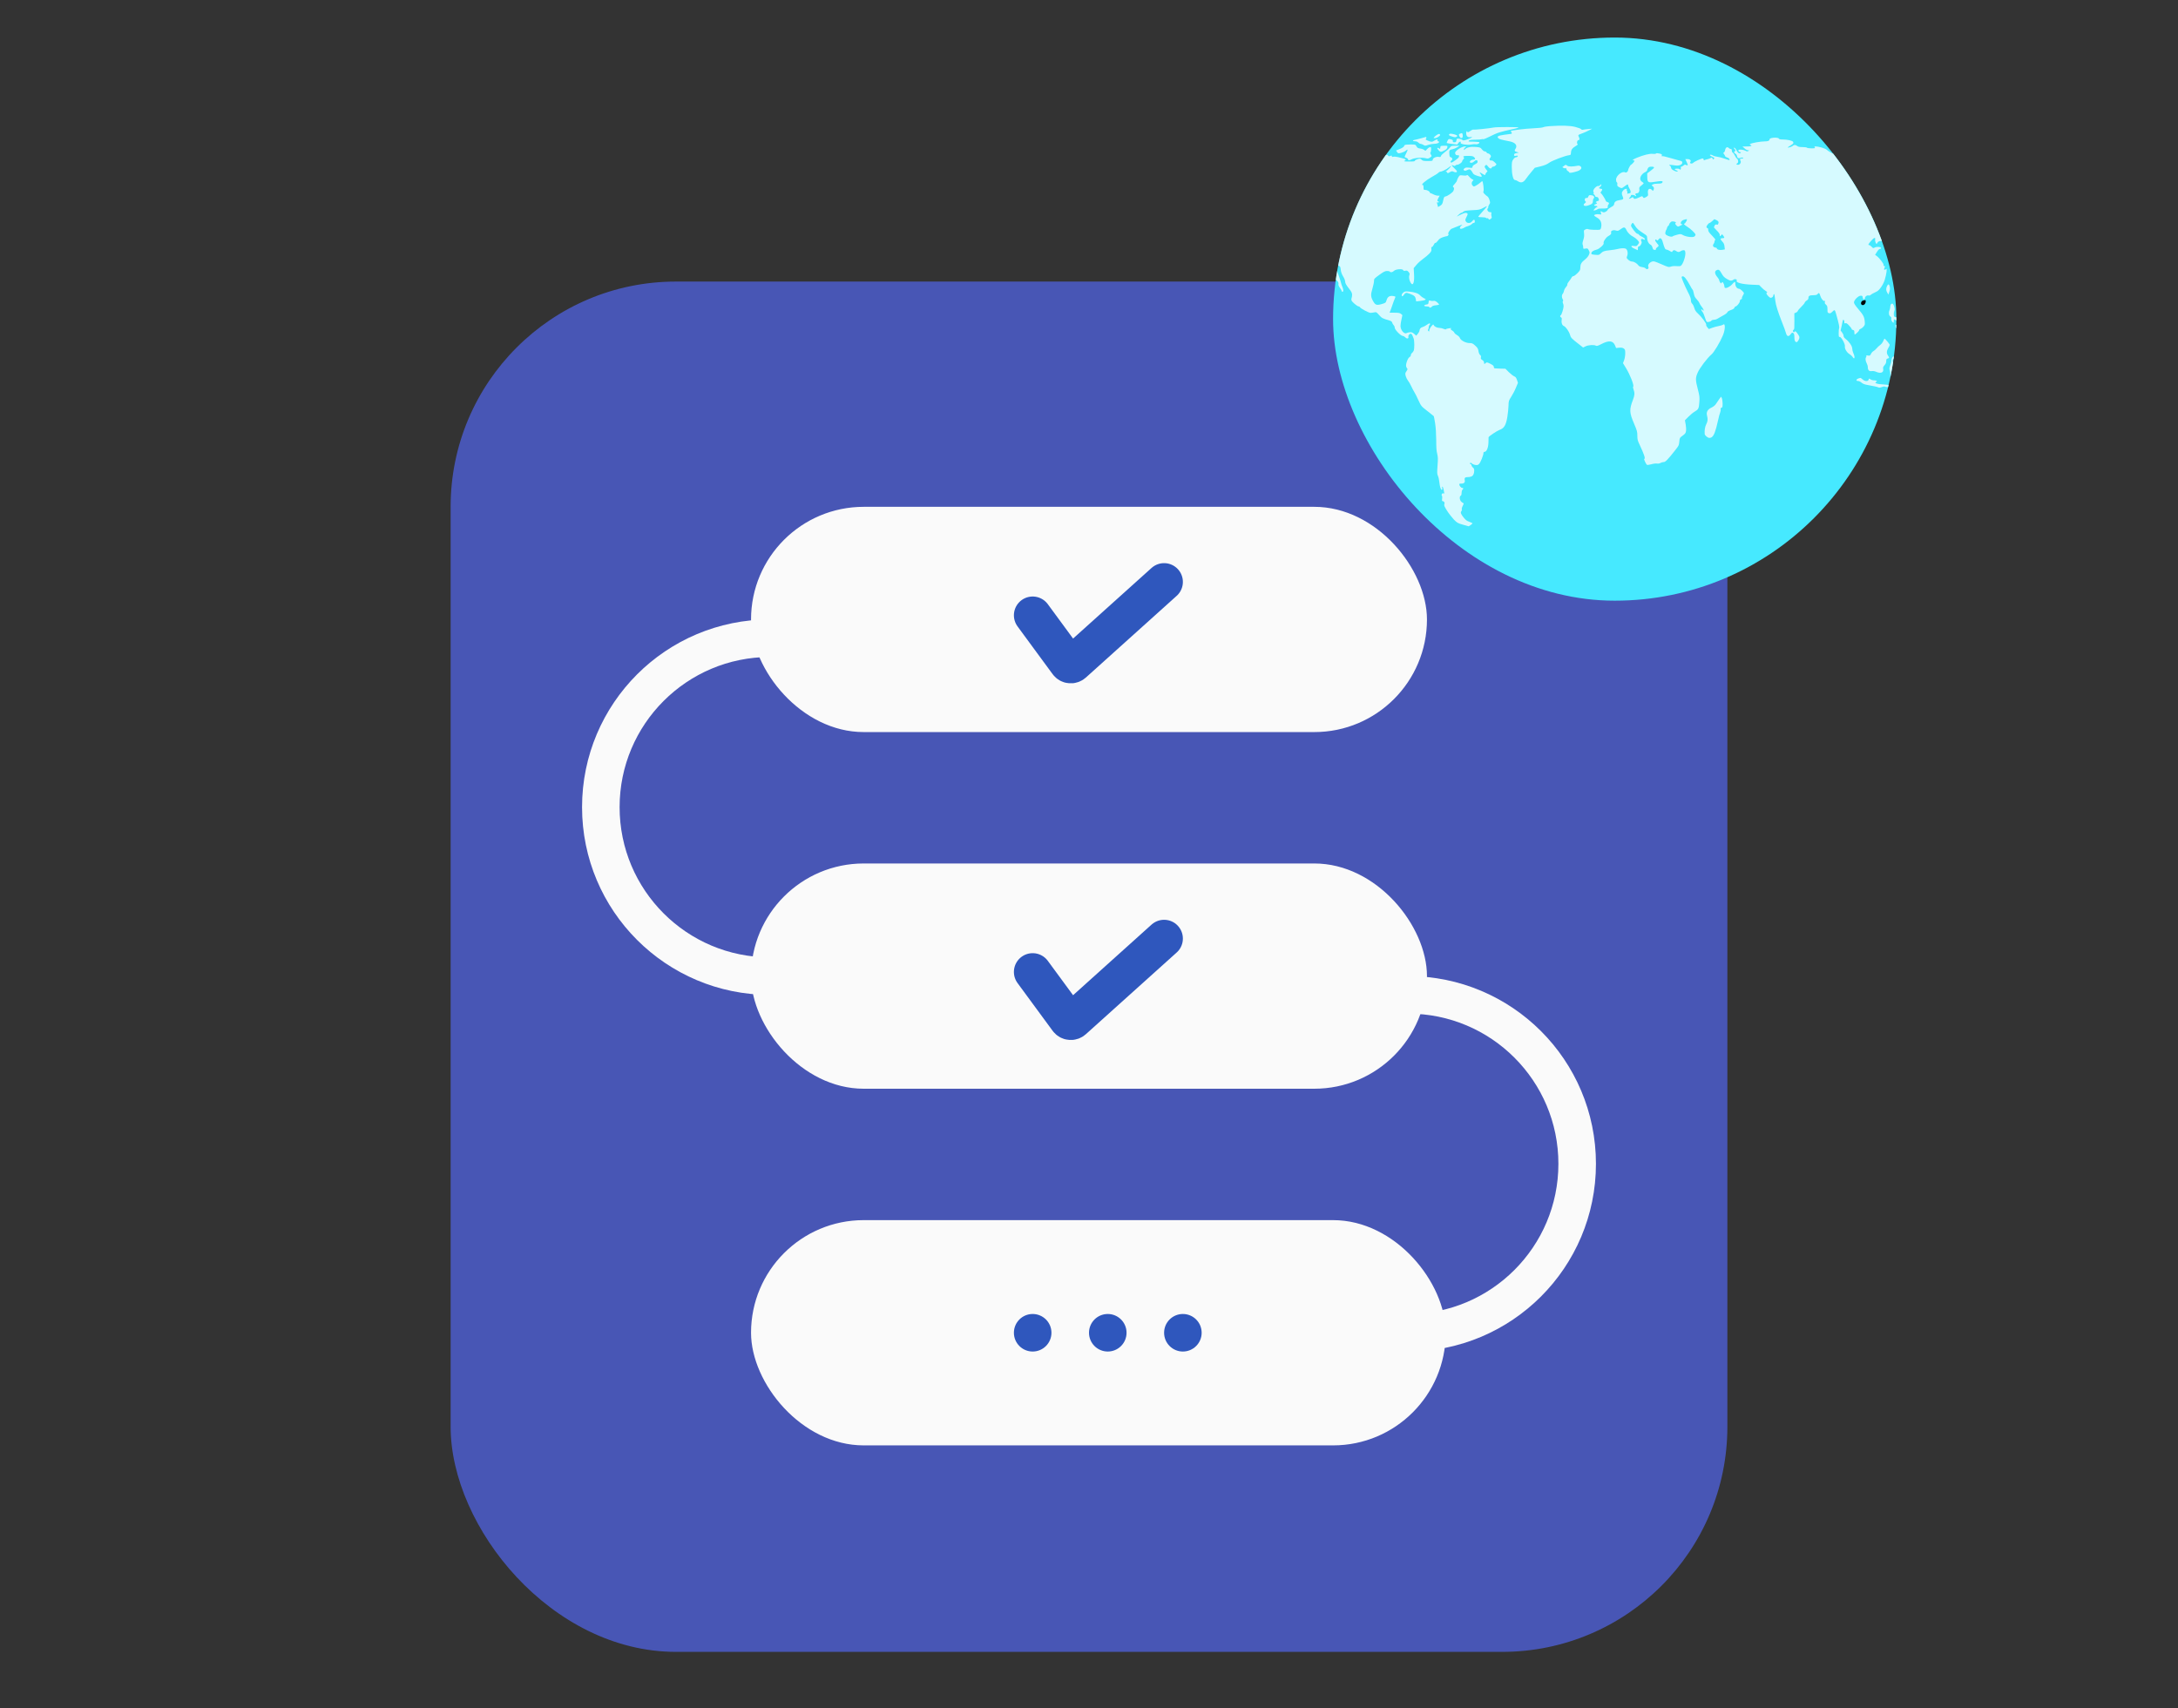
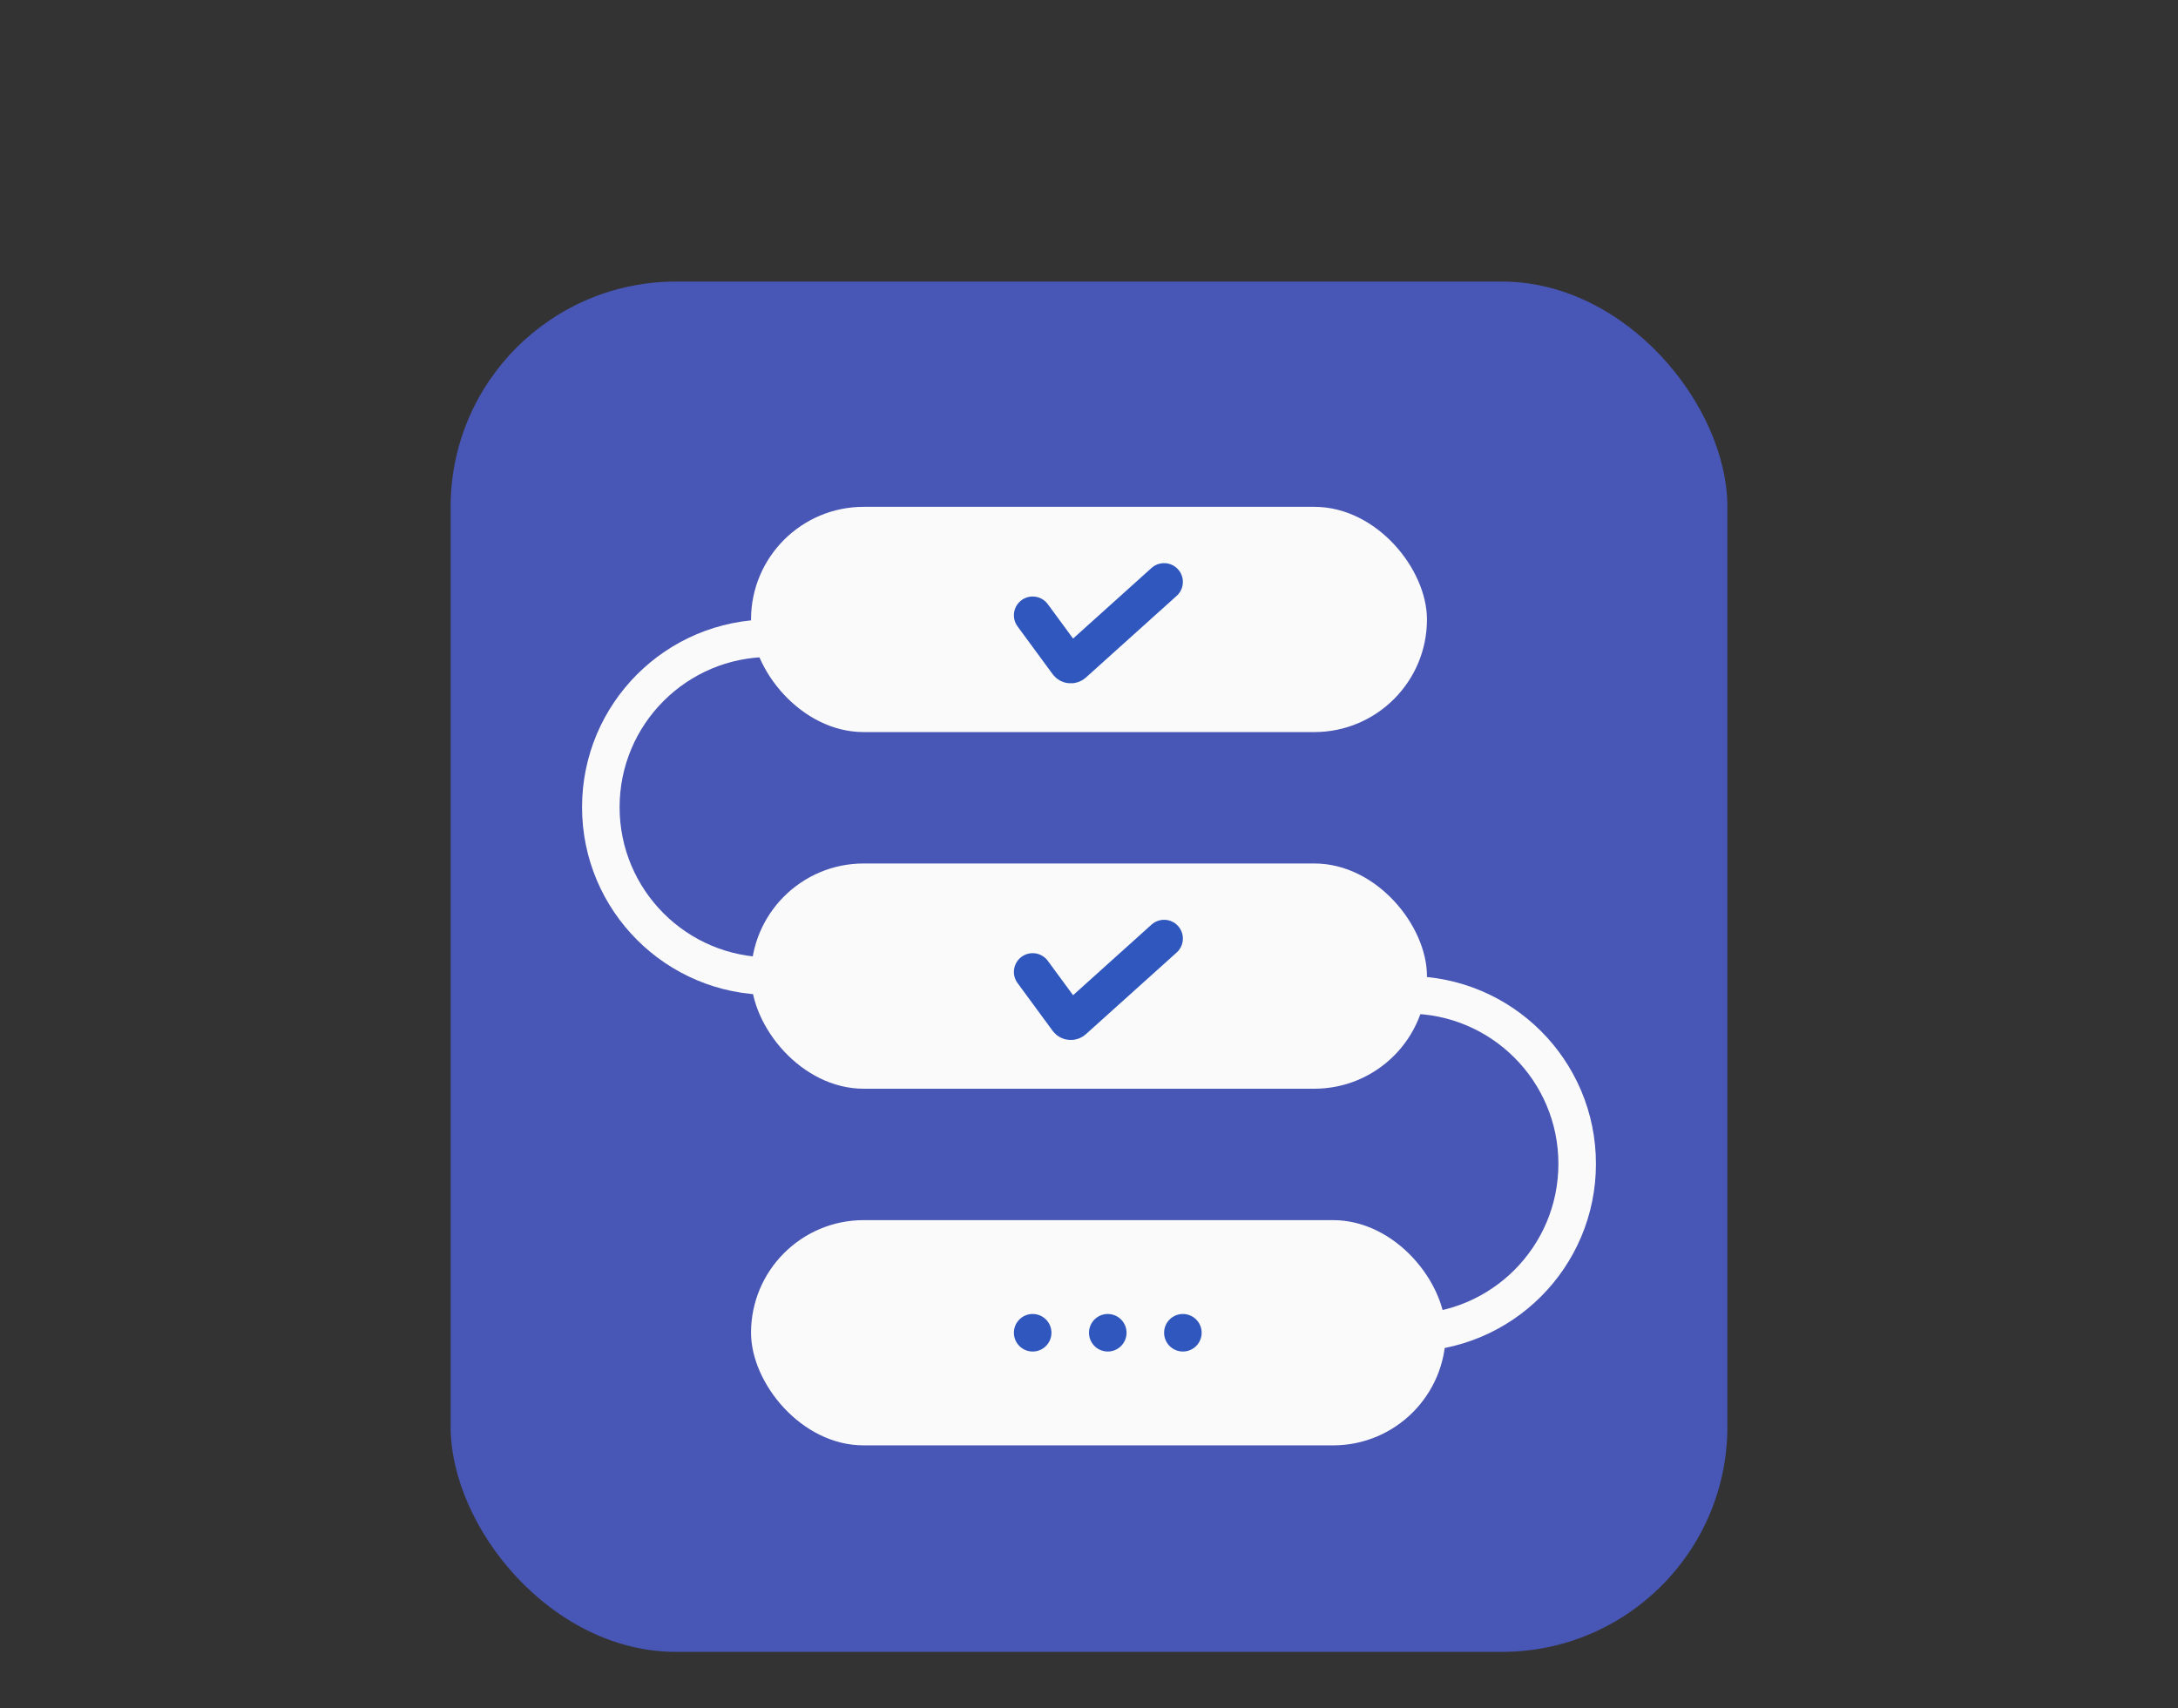
<svg xmlns="http://www.w3.org/2000/svg" width="116" height="91" viewBox="0 0 116 91" fill="none">
  <rect x="0" y="0" width="116" height="91" fill="#333333" stroke="none" />
  <rect x="24" y="15" width="68" height="73" rx="12" fill="#4856B5" />
  <path d="M50 34H41C36.029 34 32 38.029 32 43V43C32 47.971 36.029 52 41 52H50" stroke="#FAFAFA" stroke-width="2" />
  <rect x="40" y="27" width="36" height="12" rx="6" fill="#FAFAFA" />
  <path d="M66 53H75C79.971 53 84 57.029 84 62V62C84 66.971 79.971 71 75 71H66" stroke="#FAFAFA" stroke-width="2" />
  <rect x="40" y="46" width="36" height="12" rx="6" fill="#FAFAFA" />
  <rect x="40" y="65" width="37" height="12" rx="6" fill="#FAFAFA" />
  <path d="M55 32.778L56.869 35.322C56.939 35.417 57.076 35.431 57.164 35.352L62 31" stroke="#2F57BD" stroke-width="2" stroke-linecap="round" />
  <path d="M55 51.778L56.869 54.322C56.939 54.417 57.076 54.431 57.164 54.352L62 50" stroke="#2F57BD" stroke-width="2" stroke-linecap="round" />
  <circle cx="55" cy="71" r="1" fill="#2F57BD" />
  <circle cx="59" cy="71" r="1" fill="#2F57BD" />
  <circle cx="63" cy="71" r="1" fill="#2F57BD" />
  <g clip-path="url(#clip0)">
    <rect x="71" y="2" width="30" height="30" rx="15" fill="#46E9FF" />
    <path d="M99.234 16.008C99.197 16.015 99.151 16.052 99.135 16.085C99.058 16.247 99.246 16.325 99.338 16.17C99.384 16.089 99.381 15.977 99.329 15.988C99.317 15.991 99.273 16.001 99.234 16.008Z" fill="black" />
-     <path fill-rule="evenodd" clip-rule="evenodd" d="M94.323 7.361C94.28 7.374 94.246 7.401 94.246 7.425C94.246 7.499 94.161 7.533 93.967 7.533C93.771 7.533 93.298 7.617 93.219 7.667C93.179 7.694 93.179 7.701 93.228 7.718C93.341 7.769 93.268 7.802 93.044 7.802L92.804 7.806L92.912 7.903C92.97 7.961 93.053 8.004 93.096 8.004C93.166 8.008 93.166 8.011 93.114 8.045C93.071 8.072 93.031 8.068 92.952 8.025C92.85 7.971 92.633 7.95 92.596 7.991C92.562 8.031 92.611 8.105 92.676 8.105C92.722 8.105 92.731 8.116 92.706 8.143C92.648 8.207 92.547 8.139 92.482 8.001C92.448 7.927 92.396 7.87 92.369 7.87C92.326 7.87 92.329 7.883 92.387 7.95C92.445 8.018 92.448 8.031 92.409 8.048C92.338 8.078 92.35 8.153 92.43 8.19C92.467 8.21 92.501 8.257 92.507 8.297C92.522 8.415 92.59 8.456 92.703 8.412C92.768 8.385 92.811 8.385 92.832 8.409C92.863 8.442 92.823 8.456 92.737 8.446C92.682 8.439 92.657 8.506 92.694 8.557C92.755 8.638 92.672 8.779 92.568 8.779C92.476 8.779 92.452 8.732 92.528 8.698C92.596 8.671 92.587 8.5 92.513 8.449C92.479 8.429 92.427 8.351 92.393 8.277C92.359 8.207 92.31 8.139 92.283 8.129C92.258 8.116 92.237 8.068 92.237 8.021C92.237 7.961 92.222 7.937 92.178 7.937C92.145 7.937 92.096 7.913 92.071 7.883C91.998 7.802 91.905 7.853 91.881 7.988C91.872 8.048 91.841 8.109 91.816 8.122C91.773 8.139 91.773 8.146 91.813 8.2C91.838 8.23 91.869 8.281 91.878 8.314C91.887 8.345 91.939 8.378 91.991 8.392C92.077 8.412 92.145 8.49 92.108 8.527C92.102 8.533 91.991 8.503 91.865 8.456C91.743 8.409 91.562 8.361 91.47 8.351C91.378 8.341 91.27 8.311 91.234 8.287C91.197 8.26 91.144 8.24 91.117 8.24C91.031 8.24 91.071 8.297 91.197 8.351C91.31 8.399 91.319 8.415 91.286 8.459C91.249 8.51 91.24 8.506 91.212 8.446C91.184 8.392 91.166 8.385 91.117 8.415C91.083 8.439 91.01 8.466 90.948 8.479C90.89 8.49 90.816 8.513 90.789 8.527C90.749 8.543 90.733 8.533 90.733 8.496C90.733 8.466 90.712 8.442 90.684 8.442C90.608 8.442 90.23 8.614 90.193 8.665C90.156 8.715 90.052 8.729 90.018 8.688C90.006 8.678 90.012 8.648 90.031 8.621C90.086 8.55 90.006 8.476 89.874 8.476H89.758L89.831 8.631C89.914 8.806 89.908 8.84 89.804 8.789C89.748 8.762 89.718 8.766 89.662 8.816C89.623 8.853 89.57 8.88 89.546 8.88C89.515 8.88 89.509 8.901 89.521 8.944C89.54 9.015 89.491 9.072 89.46 9.015C89.435 8.971 89.199 8.971 89.199 9.015C89.199 9.032 89.233 9.056 89.276 9.069C89.319 9.079 89.353 9.106 89.353 9.123C89.353 9.167 89.212 9.13 89.092 9.052C89.04 9.018 89 8.968 89 8.928C89 8.894 88.972 8.847 88.938 8.823C88.909 8.803 88.895 8.793 88.897 8.788C88.898 8.783 88.916 8.783 88.954 8.783C88.997 8.783 89.107 8.796 89.199 8.81C89.414 8.847 89.598 8.779 89.598 8.665C89.598 8.597 89.573 8.58 89.423 8.547C89.325 8.523 89.095 8.459 88.914 8.405C88.73 8.348 88.561 8.311 88.533 8.321C88.503 8.335 88.493 8.324 88.509 8.277C88.524 8.223 88.503 8.207 88.38 8.18C88.279 8.156 88.22 8.156 88.196 8.18C88.171 8.2 88.101 8.207 88.024 8.196C87.877 8.173 87.527 8.26 87.183 8.402C86.972 8.49 86.904 8.543 87.005 8.543C87.03 8.543 87.051 8.557 87.051 8.577C87.051 8.611 86.895 8.779 86.864 8.779C86.837 8.779 86.714 9.008 86.714 9.056C86.714 9.136 86.616 9.217 86.56 9.184C86.404 9.093 86.07 9.355 86.07 9.574C86.07 9.638 86.088 9.699 86.109 9.709C86.134 9.719 86.146 9.763 86.137 9.82C86.128 9.901 86.14 9.921 86.232 9.969L86.235 9.97C86.296 10.003 86.329 10.021 86.362 10.02C86.4 10.018 86.438 9.99 86.521 9.929L86.527 9.925C86.68 9.81 86.714 9.8 86.714 9.874C86.714 9.905 86.748 9.985 86.791 10.056C86.87 10.184 86.867 10.295 86.791 10.295C86.769 10.295 86.729 10.306 86.705 10.316C86.668 10.329 86.662 10.316 86.674 10.268C86.68 10.231 86.674 10.191 86.656 10.181C86.64 10.167 86.631 10.137 86.643 10.11C86.671 10.026 86.536 10.049 86.453 10.144C86.364 10.238 86.358 10.326 86.425 10.471C86.484 10.599 86.459 10.632 86.281 10.656C86.082 10.683 85.984 10.75 85.971 10.858C85.965 10.935 85.931 10.969 85.799 11.037C85.714 11.084 85.631 11.148 85.621 11.181C85.612 11.215 85.56 11.262 85.508 11.286C85.425 11.323 85.398 11.323 85.327 11.283C85.232 11.232 85.229 11.235 85.269 11.35C85.296 11.431 85.296 11.434 85.18 11.417C85.045 11.397 84.904 11.427 84.904 11.475C84.904 11.491 84.968 11.545 85.051 11.589C85.235 11.69 85.315 11.852 85.284 12.068C85.272 12.165 85.247 12.219 85.21 12.233C85.131 12.26 84.649 12.243 84.588 12.209C84.551 12.189 84.499 12.192 84.44 12.223C84.351 12.266 84.348 12.273 84.367 12.435C84.379 12.556 84.37 12.654 84.324 12.789C84.284 12.913 84.275 12.991 84.293 13.031C84.308 13.061 84.321 13.129 84.321 13.176C84.321 13.26 84.327 13.264 84.44 13.243C84.551 13.223 84.563 13.23 84.618 13.334C84.673 13.439 84.677 13.452 84.627 13.57C84.597 13.651 84.514 13.745 84.41 13.83C84.222 13.978 84.167 14.075 84.167 14.268C84.167 14.379 84.146 14.419 84.014 14.554C83.931 14.638 83.836 14.709 83.802 14.709C83.768 14.709 83.722 14.743 83.704 14.783C83.682 14.827 83.621 14.918 83.563 14.989C83.504 15.059 83.465 15.14 83.474 15.164C83.48 15.187 83.449 15.248 83.4 15.299C83.354 15.349 83.305 15.44 83.296 15.501C83.284 15.561 83.256 15.629 83.231 15.652C83.173 15.706 83.173 15.854 83.228 15.942C83.259 15.986 83.262 16.02 83.24 16.047C83.222 16.073 83.222 16.107 83.244 16.154C83.262 16.191 83.277 16.262 83.277 16.316C83.274 16.441 83.17 16.774 83.127 16.791C83.075 16.811 83.087 16.889 83.142 16.912C83.179 16.929 83.188 16.959 83.173 17.047C83.148 17.195 83.198 17.33 83.29 17.367C83.394 17.411 83.572 17.664 83.618 17.835C83.658 17.99 83.698 18.031 84.097 18.341L84.317 18.513L84.449 18.449C84.594 18.378 84.9 18.358 84.996 18.415C85.042 18.442 85.106 18.425 85.284 18.331C85.692 18.119 85.91 18.142 86.02 18.408L86.073 18.54L86.235 18.523C86.355 18.513 86.419 18.523 86.481 18.567C86.551 18.617 86.56 18.647 86.56 18.823C86.56 18.937 86.536 19.089 86.502 19.183L86.441 19.348L86.613 19.631C86.818 19.965 87.036 20.527 86.987 20.591C86.966 20.622 86.972 20.669 87.005 20.756C87.07 20.932 87.064 21.06 86.972 21.296C86.769 21.821 86.778 21.983 87.033 22.576C87.189 22.943 87.205 23 87.205 23.209C87.205 23.408 87.22 23.469 87.321 23.681C87.564 24.2 87.647 24.446 87.573 24.446C87.533 24.446 87.671 24.739 87.723 24.766C87.745 24.776 87.855 24.759 87.963 24.729C88.073 24.698 88.202 24.685 88.254 24.695C88.309 24.705 88.38 24.695 88.432 24.665C88.481 24.638 88.561 24.614 88.61 24.614C88.702 24.614 88.831 24.479 89.218 23.988C89.337 23.835 89.386 23.772 89.41 23.701C89.428 23.651 89.433 23.597 89.442 23.506C89.46 23.324 89.466 23.314 89.62 23.206C89.754 23.108 89.782 23.071 89.797 22.96C89.81 22.886 89.801 22.727 89.779 22.61L89.739 22.39L89.923 22.205C90.022 22.104 90.166 21.983 90.242 21.939C90.46 21.811 90.482 21.771 90.506 21.43C90.525 21.151 90.519 21.097 90.427 20.74C90.298 20.241 90.295 20.14 90.417 19.854C90.525 19.604 90.936 19.062 91.151 18.883C91.286 18.772 91.608 18.236 91.764 17.862C91.896 17.546 91.896 17.178 91.767 17.3C91.746 17.317 91.645 17.347 91.546 17.367C91.445 17.384 91.283 17.428 91.187 17.465L91.013 17.529L90.933 17.438C90.887 17.384 90.862 17.327 90.871 17.296C90.893 17.236 90.623 16.872 90.42 16.69C90.319 16.599 90.273 16.525 90.242 16.414C90.221 16.333 90.172 16.228 90.132 16.188C90.08 16.134 90.058 16.077 90.058 15.989C90.058 15.902 90.012 15.777 89.908 15.578C89.825 15.42 89.709 15.167 89.65 15.019C89.543 14.749 89.543 14.746 89.607 14.722C89.687 14.695 89.816 14.85 90 15.187C90.064 15.312 90.132 15.423 90.147 15.433C90.166 15.443 90.193 15.534 90.212 15.635C90.239 15.784 90.273 15.848 90.368 15.945C90.433 16.013 90.494 16.097 90.506 16.137C90.519 16.178 90.574 16.265 90.629 16.336C90.749 16.478 90.779 16.619 90.672 16.511C90.623 16.461 90.611 16.461 90.611 16.501C90.611 16.528 90.638 16.579 90.672 16.613C90.703 16.643 90.761 16.771 90.798 16.895C90.835 17.017 90.881 17.128 90.899 17.141C90.945 17.178 91.111 17.138 91.151 17.081C91.169 17.054 91.227 17.034 91.283 17.034C91.368 17.034 91.43 17.01 91.562 16.926C91.577 16.916 91.623 16.89 91.68 16.859L91.68 16.859C91.716 16.839 91.756 16.817 91.795 16.794C91.899 16.741 91.991 16.666 91.998 16.636C92.007 16.599 92.077 16.555 92.185 16.518C92.298 16.478 92.363 16.437 92.375 16.393C92.387 16.356 92.412 16.326 92.436 16.326C92.504 16.326 92.666 16.124 92.666 16.04C92.666 15.989 92.688 15.956 92.731 15.945C92.768 15.935 92.786 15.912 92.774 15.892C92.765 15.871 92.783 15.811 92.817 15.757C92.853 15.703 92.881 15.642 92.881 15.622C92.881 15.561 92.688 15.386 92.62 15.383C92.507 15.379 92.421 15.258 92.421 15.1C92.421 14.982 92.393 14.989 92.252 15.147C92.135 15.278 91.933 15.376 91.869 15.332C91.85 15.322 91.838 15.278 91.838 15.238C91.838 15.194 91.816 15.127 91.786 15.083C91.74 15.009 91.734 15.005 91.697 15.059C91.663 15.113 91.657 15.11 91.611 15.039C91.583 14.999 91.562 14.945 91.562 14.921C91.562 14.898 91.513 14.82 91.454 14.746C91.332 14.601 91.313 14.463 91.405 14.406C91.525 14.335 91.58 14.365 91.688 14.561C91.77 14.712 91.829 14.776 91.973 14.861C92.157 14.972 92.225 14.975 92.341 14.891C92.403 14.844 92.531 14.887 92.498 14.945C92.436 15.056 92.765 15.143 93.326 15.167L93.694 15.184L93.817 15.312C93.885 15.386 93.989 15.47 94.047 15.504C94.105 15.534 94.136 15.568 94.118 15.575C94.05 15.602 94.075 15.676 94.185 15.784C94.28 15.875 94.302 15.881 94.369 15.848C94.412 15.828 94.446 15.784 94.446 15.75C94.446 15.716 94.458 15.683 94.474 15.669C94.504 15.652 94.517 15.713 94.553 16.023C94.578 16.252 94.698 16.626 94.903 17.148C95.007 17.404 95.103 17.67 95.121 17.744C95.167 17.926 95.259 17.953 95.367 17.808C95.437 17.714 95.456 17.704 95.508 17.741C95.554 17.771 95.566 17.822 95.569 17.97C95.572 18.108 95.587 18.169 95.63 18.203C95.676 18.24 95.692 18.236 95.738 18.193C95.768 18.162 95.805 18.095 95.824 18.044C95.848 17.96 95.839 17.926 95.765 17.815C95.658 17.654 95.612 17.616 95.581 17.674C95.554 17.724 95.489 17.691 95.489 17.623C95.489 17.6 95.508 17.573 95.532 17.563C95.566 17.549 95.572 17.451 95.569 17.114L95.566 16.687L95.649 16.656C95.695 16.639 95.741 16.599 95.75 16.565C95.759 16.532 95.842 16.437 95.931 16.35C96.023 16.262 96.109 16.161 96.118 16.124C96.13 16.087 96.18 16.033 96.229 16.006C96.29 15.969 96.318 15.928 96.318 15.875C96.318 15.76 96.37 15.73 96.579 15.726C96.723 15.726 96.772 15.71 96.812 15.656C96.87 15.578 96.907 15.605 96.947 15.753C96.984 15.895 97.112 16.057 97.165 16.033C97.204 16.016 97.21 16.026 97.192 16.087C97.177 16.144 97.192 16.178 97.25 16.228C97.318 16.289 97.33 16.323 97.33 16.481C97.33 16.646 97.336 16.663 97.41 16.683C97.462 16.7 97.508 16.687 97.554 16.639L97.58 16.615L97.58 16.615L97.58 16.615C97.643 16.555 97.678 16.521 97.704 16.527C97.738 16.535 97.758 16.606 97.803 16.767L97.818 16.821C97.938 17.249 97.978 17.445 97.95 17.488C97.938 17.505 97.928 17.62 97.928 17.741C97.928 17.93 97.935 17.96 97.981 17.95C98.064 17.936 98.281 18.331 98.26 18.455C98.238 18.577 98.364 18.786 98.515 18.873C98.573 18.91 98.643 18.971 98.668 19.011C98.775 19.193 98.812 19.035 98.711 18.819C98.677 18.745 98.65 18.634 98.65 18.57C98.65 18.439 98.484 18.196 98.3 18.058C98.226 18 98.189 17.95 98.189 17.893C98.189 17.849 98.153 17.768 98.109 17.711L98.03 17.606L98.085 17.364C98.113 17.229 98.14 17.098 98.146 17.074C98.168 16.993 98.235 17.054 98.229 17.148C98.223 17.226 98.232 17.236 98.287 17.219C98.334 17.202 98.383 17.232 98.484 17.344C98.558 17.421 98.619 17.505 98.619 17.529C98.619 17.549 98.65 17.573 98.689 17.579C98.732 17.586 98.76 17.613 98.76 17.657C98.761 17.674 98.763 17.695 98.764 17.717C98.766 17.742 98.768 17.767 98.769 17.785C98.772 17.839 98.791 17.832 98.895 17.741C98.963 17.684 99.018 17.613 99.018 17.586C99.018 17.563 99.052 17.532 99.091 17.519C99.131 17.509 99.202 17.455 99.248 17.404C99.325 17.313 99.331 17.29 99.315 17.125C99.294 16.879 99.242 16.781 98.972 16.464C98.815 16.279 98.742 16.168 98.742 16.11C98.742 15.986 98.975 15.753 99.101 15.753C99.183 15.753 99.199 15.767 99.208 15.844C99.22 15.966 99.325 15.996 99.325 15.881C99.325 15.797 99.45 15.71 99.527 15.743C99.552 15.753 99.595 15.74 99.625 15.716C99.671 15.672 99.782 15.612 99.954 15.531C100.098 15.464 100.3 15.167 100.38 14.911C100.475 14.601 100.518 14.268 100.457 14.328C100.402 14.389 100.325 14.382 100.349 14.322C100.354 14.308 100.361 14.29 100.368 14.271L100.368 14.271L100.368 14.271C100.375 14.252 100.382 14.234 100.386 14.22C100.398 14.187 100.386 14.17 100.352 14.17C100.319 14.17 100.306 14.153 100.319 14.119C100.34 14.055 100.095 13.739 99.941 13.627L99.868 13.577L99.966 13.418C100.027 13.321 100.086 13.26 100.122 13.26C100.156 13.26 100.184 13.24 100.184 13.213C100.184 13.146 99.948 13.129 99.843 13.189C99.769 13.23 99.757 13.226 99.684 13.146C99.641 13.098 99.582 13.058 99.555 13.058C99.478 13.058 99.502 13.004 99.662 12.822C99.809 12.654 99.898 12.627 99.868 12.758C99.852 12.826 99.908 12.991 99.944 12.991C99.957 12.991 99.981 12.964 99.996 12.927C100.036 12.846 100.156 12.812 100.257 12.856C100.322 12.883 100.337 12.91 100.337 13.004C100.337 13.115 100.343 13.119 100.491 13.159C100.626 13.193 100.644 13.21 100.626 13.267C100.613 13.311 100.626 13.348 100.662 13.375C100.696 13.402 100.715 13.462 100.715 13.533C100.715 13.708 100.751 13.739 100.883 13.678C100.945 13.651 101.018 13.604 101.046 13.577C101.095 13.526 101.095 13.513 101.034 13.354C100.985 13.223 100.935 13.159 100.794 13.055C100.696 12.984 100.61 12.91 100.601 12.896C100.592 12.88 100.619 12.829 100.659 12.789C100.715 12.731 100.736 12.674 100.736 12.58C100.736 12.438 100.831 12.297 100.908 12.33C100.92 12.335 100.935 12.343 100.951 12.351L100.951 12.351L100.951 12.351L100.951 12.351L100.951 12.351L100.951 12.351C100.966 12.358 100.981 12.366 100.994 12.371C101.067 12.401 101.19 12.243 101.239 12.041C101.267 11.936 101.288 11.748 101.288 11.619C101.288 11.407 101.276 11.36 101.156 11.117C100.96 10.72 100.948 10.703 100.8 10.629C100.641 10.551 100.564 10.548 100.54 10.615C100.512 10.696 100.478 10.676 100.402 10.538C100.365 10.472 100.348 10.442 100.343 10.444C100.339 10.445 100.344 10.47 100.352 10.514V10.514V10.514C100.371 10.609 100.371 10.612 100.313 10.555C100.282 10.524 100.233 10.498 100.205 10.498C100.125 10.498 100.113 10.437 100.178 10.346C100.211 10.299 100.248 10.204 100.257 10.137C100.3 9.878 100.328 9.834 100.481 9.81C100.727 9.773 101.258 9.787 101.258 9.827C101.258 9.854 101.31 9.861 101.429 9.847C101.598 9.827 101.675 9.793 101.607 9.766C101.494 9.723 101.472 9.675 101.509 9.544C101.54 9.43 101.555 9.419 101.653 9.419C101.733 9.419 101.788 9.446 101.862 9.527L101.963 9.635L102.037 9.558C102.098 9.494 102.108 9.47 102.077 9.416C102.04 9.349 102.062 9.298 102.114 9.335C102.132 9.345 102.169 9.399 102.193 9.453C102.233 9.537 102.233 9.564 102.193 9.689C102.169 9.77 102.147 9.861 102.147 9.894C102.147 9.928 102.123 9.975 102.092 9.996C102.04 10.033 102.037 10.046 102.077 10.174C102.104 10.255 102.172 10.356 102.249 10.43C102.319 10.494 102.491 10.666 102.632 10.811C102.773 10.956 102.899 11.063 102.918 11.053C102.957 11.023 102.951 10.845 102.908 10.814C102.884 10.797 102.893 10.777 102.93 10.747C102.982 10.703 102.982 10.696 102.933 10.636C102.887 10.582 102.887 10.565 102.924 10.524C102.961 10.484 102.961 10.467 102.911 10.4C102.85 10.319 102.832 10.245 102.881 10.278C102.896 10.289 102.918 10.282 102.927 10.268C102.936 10.252 102.896 10.214 102.838 10.184C102.779 10.154 102.73 10.107 102.73 10.076C102.73 10.049 102.694 10.019 102.648 10.006C102.497 9.972 102.482 9.958 102.491 9.898C102.497 9.861 102.482 9.81 102.46 9.783C102.43 9.739 102.436 9.726 102.519 9.689C102.595 9.652 102.626 9.652 102.675 9.686C102.724 9.719 102.746 9.716 102.795 9.669C102.847 9.618 102.865 9.618 102.967 9.659L103.08 9.706L103.145 9.571C103.234 9.389 103.399 9.288 103.528 9.342C103.685 9.406 103.666 9.322 103.507 9.251C103.427 9.214 103.316 9.157 103.261 9.126C103.166 9.072 103.166 9.069 103.224 9.022C103.261 8.995 103.28 8.954 103.27 8.924C103.255 8.88 103.277 8.877 103.412 8.897C103.501 8.911 103.617 8.951 103.672 8.985C103.786 9.062 104.08 9.113 104.08 9.056C104.08 9.035 104.056 9.002 104.028 8.985C103.979 8.954 103.979 8.944 104.019 8.914C104.096 8.857 103.988 8.796 103.737 8.749C103.614 8.729 103.252 8.634 102.93 8.543C102.611 8.452 102.175 8.355 101.963 8.324C101.752 8.294 101.555 8.264 101.521 8.257C101.475 8.247 101.482 8.264 101.552 8.345L101.641 8.449L101.564 8.429C101.251 8.358 101.123 8.341 100.831 8.341C100.546 8.341 100.494 8.331 100.448 8.277C100.377 8.193 100.306 8.18 99.769 8.143C99.506 8.122 99.263 8.089 99.202 8.062C99.082 8.008 98.26 7.917 98.226 7.954C98.214 7.964 98.238 8.004 98.281 8.041L98.358 8.112L98.073 8.089C97.916 8.078 97.769 8.062 97.744 8.052C97.711 8.035 97.698 8.055 97.698 8.119C97.698 8.166 97.692 8.207 97.686 8.207C97.637 8.207 97.361 8.048 97.299 7.984C97.223 7.907 96.876 7.802 96.695 7.802C96.631 7.802 96.621 7.809 96.655 7.853C96.689 7.897 96.664 7.903 96.477 7.903C96.358 7.903 96.25 7.886 96.241 7.87C96.232 7.849 96.124 7.836 96.005 7.836C95.839 7.836 95.772 7.819 95.704 7.769C95.618 7.701 95.551 7.705 95.459 7.785C95.412 7.826 95.213 7.883 95.213 7.853C95.213 7.846 95.284 7.799 95.367 7.748C95.517 7.657 95.541 7.62 95.495 7.55C95.459 7.492 95.192 7.432 94.971 7.432C94.811 7.432 94.756 7.418 94.74 7.381C94.722 7.327 94.474 7.314 94.323 7.361ZM88.095 8.924C88.095 8.944 88.012 9.025 87.91 9.099L87.73 9.234L87.733 9.426C87.736 9.716 87.775 9.746 88.116 9.689C88.509 9.625 88.604 9.635 88.527 9.736C88.503 9.77 88.432 9.783 88.3 9.783C88.196 9.78 88.076 9.797 88.036 9.824L87.96 9.867L88.03 9.928C88.082 9.975 88.098 10.012 88.082 10.076C88.061 10.174 88.027 10.184 87.972 10.11C87.95 10.083 87.91 10.059 87.88 10.059C87.788 10.059 87.748 10.147 87.769 10.295C87.788 10.423 87.785 10.43 87.668 10.498C87.548 10.562 87.545 10.562 87.505 10.501C87.466 10.437 87.46 10.44 87.299 10.517L87.297 10.518C87.097 10.612 87.033 10.615 86.996 10.545C86.972 10.494 86.959 10.494 86.87 10.548C86.751 10.615 86.72 10.599 86.806 10.514C86.84 10.481 86.867 10.434 86.867 10.41C86.867 10.359 87.036 10.38 87.107 10.44C87.131 10.46 87.143 10.46 87.143 10.437C87.143 10.417 87.128 10.39 87.113 10.38C87.064 10.346 87.11 10.295 87.192 10.295C87.275 10.295 87.334 10.181 87.309 10.073C87.294 9.996 87.315 9.958 87.444 9.861C87.496 9.82 87.542 9.777 87.542 9.763C87.542 9.75 87.499 9.713 87.45 9.682C87.266 9.568 87.371 9.281 87.644 9.157C87.69 9.136 87.726 9.099 87.726 9.072C87.726 9.049 87.748 8.995 87.775 8.954C87.812 8.897 87.852 8.88 87.96 8.88C88.049 8.88 88.095 8.894 88.095 8.924ZM89.81 11.795C89.773 11.859 89.733 11.912 89.718 11.912C89.644 11.912 89.709 11.983 89.868 12.081C90.052 12.196 90.304 12.438 90.304 12.505C90.304 12.526 90.279 12.566 90.252 12.593C90.178 12.664 89.813 12.623 89.641 12.526C89.521 12.458 89.506 12.458 89.322 12.505C89.215 12.533 89.11 12.569 89.089 12.59C89.04 12.633 88.88 12.6 88.763 12.526C88.693 12.482 88.684 12.458 88.699 12.371C88.708 12.313 88.73 12.26 88.742 12.249C88.754 12.239 88.773 12.192 88.785 12.142C88.797 12.091 88.825 12.044 88.849 12.034C88.874 12.024 88.892 11.997 88.892 11.97C88.892 11.946 88.923 11.892 88.963 11.852C89.018 11.795 89.055 11.784 89.147 11.801C89.26 11.822 89.288 11.855 89.23 11.896C89.208 11.909 89.23 11.953 89.279 12.004C89.343 12.071 89.374 12.081 89.426 12.054C89.447 12.044 89.476 12.03 89.505 12.016L89.505 12.016C89.527 12.006 89.549 11.995 89.567 11.987C89.62 11.963 89.626 11.95 89.592 11.95C89.457 11.943 89.515 11.764 89.669 11.714C89.862 11.653 89.88 11.663 89.81 11.795ZM91.421 11.727C91.531 11.778 91.559 11.848 91.504 11.943C91.488 11.966 91.464 11.98 91.445 11.966C91.399 11.936 91.316 11.98 91.316 12.03C91.316 12.054 91.301 12.081 91.283 12.088C91.264 12.095 91.326 12.175 91.421 12.266C91.537 12.377 91.593 12.455 91.593 12.509C91.593 12.6 91.617 12.607 91.672 12.526C91.712 12.472 91.718 12.472 91.777 12.549C91.859 12.657 91.853 12.687 91.749 12.687C91.614 12.687 91.608 12.741 91.724 12.863C91.807 12.95 91.835 13.011 91.847 13.132L91.865 13.287L91.718 13.311C91.571 13.331 91.439 13.294 91.439 13.226C91.439 13.21 91.402 13.193 91.359 13.186C91.243 13.173 91.197 13.078 91.264 12.997C91.292 12.964 91.316 12.903 91.316 12.866C91.316 12.826 91.335 12.789 91.356 12.778C91.378 12.772 91.307 12.677 91.187 12.556C91.022 12.388 90.979 12.324 90.979 12.246C90.979 12.182 90.963 12.148 90.933 12.148C90.908 12.148 90.887 12.121 90.887 12.091C90.887 12.027 91.003 11.879 91.052 11.879C91.071 11.876 91.135 11.832 91.194 11.778C91.252 11.72 91.301 11.677 91.304 11.677C91.306 11.677 91.334 11.689 91.373 11.706L91.421 11.727ZM87.248 12.229C87.3 12.273 87.429 12.364 87.536 12.435C87.711 12.546 87.726 12.566 87.726 12.674C87.726 12.829 87.797 12.977 87.901 13.031C87.954 13.058 87.993 13.115 88.009 13.183C88.024 13.243 88.049 13.294 88.061 13.294C88.076 13.294 88.11 13.304 88.138 13.314C88.171 13.328 88.187 13.318 88.187 13.28C88.187 13.254 88.22 13.203 88.263 13.173C88.362 13.102 88.359 13.082 88.248 12.957C88.199 12.9 88.156 12.832 88.156 12.805C88.156 12.745 88.193 12.741 88.242 12.795C88.266 12.822 88.291 12.816 88.334 12.755C88.423 12.633 88.503 12.687 88.564 12.916C88.65 13.216 88.687 13.294 88.751 13.294C88.782 13.294 88.862 13.328 88.929 13.368C89.043 13.439 89.052 13.439 89.079 13.385C89.116 13.314 89.199 13.311 89.279 13.378C89.31 13.405 89.365 13.425 89.399 13.425C89.432 13.425 89.488 13.405 89.518 13.378C89.552 13.351 89.617 13.328 89.662 13.328C89.73 13.328 89.745 13.344 89.761 13.445C89.788 13.637 89.635 14.092 89.515 14.163C89.488 14.183 89.383 14.187 89.285 14.177C89.178 14.166 89.058 14.177 88.987 14.204C88.877 14.241 88.849 14.234 88.478 14.072C88.122 13.917 88.07 13.904 87.981 13.937C87.84 13.988 87.748 14.123 87.791 14.21C87.843 14.318 87.711 14.389 87.637 14.291C87.619 14.268 87.539 14.237 87.46 14.227C87.371 14.217 87.3 14.187 87.269 14.146C87.183 14.028 87.03 13.934 86.922 13.934C86.858 13.931 86.787 13.897 86.72 13.836C86.622 13.745 86.622 13.742 86.665 13.627C86.72 13.483 86.674 13.277 86.576 13.243C86.493 13.213 86.297 13.223 86.146 13.267C86.079 13.284 85.895 13.314 85.738 13.331C85.437 13.361 85.367 13.388 85.241 13.513C85.171 13.584 85.143 13.59 84.956 13.573C84.766 13.557 84.747 13.547 84.756 13.483C84.766 13.405 84.861 13.344 85.048 13.294C85.186 13.257 85.444 13.018 85.41 12.957C85.373 12.89 85.529 12.647 85.655 12.58C85.796 12.499 85.83 12.458 85.806 12.377C85.781 12.29 85.931 12.233 86.066 12.28C86.162 12.31 86.186 12.303 86.306 12.216C86.487 12.081 86.545 12.084 86.619 12.246C86.692 12.401 86.827 12.533 87.011 12.627C87.134 12.691 87.297 12.859 87.297 12.92C87.297 12.937 87.269 12.987 87.232 13.034C87.177 13.112 87.156 13.122 87.039 13.105C86.834 13.072 86.834 13.146 87.039 13.243C87.134 13.29 87.217 13.328 87.223 13.328C87.229 13.328 87.236 13.28 87.236 13.226C87.236 13.152 87.251 13.125 87.291 13.125C87.321 13.125 87.371 13.082 87.398 13.024C87.441 12.944 87.447 12.91 87.42 12.852C87.367 12.752 87.423 12.698 87.527 12.748C87.591 12.782 87.604 12.778 87.604 12.735C87.604 12.708 87.539 12.654 87.46 12.617C87.377 12.58 87.3 12.526 87.288 12.499C87.275 12.472 87.236 12.452 87.205 12.452C87.14 12.452 86.867 12.098 86.867 12.017C86.867 11.99 86.889 11.94 86.916 11.909C86.966 11.848 86.972 11.855 87.061 12C87.11 12.084 87.196 12.185 87.248 12.229ZM85.212 9.871C85.19 9.902 85.153 9.918 85.129 9.908C85.104 9.898 85.043 9.922 84.991 9.966C84.877 10.056 84.828 10.181 84.877 10.245C84.905 10.282 84.902 10.292 84.871 10.292C84.843 10.296 84.853 10.319 84.899 10.356C84.936 10.393 84.966 10.437 84.966 10.457C84.966 10.478 85 10.495 85.04 10.495C85.095 10.495 85.123 10.521 85.144 10.592C85.175 10.683 85.169 10.69 85.086 10.71C85.003 10.727 84.957 10.798 85.028 10.798C85.089 10.798 85.055 10.858 84.981 10.879C84.883 10.905 84.883 10.966 84.978 10.966C85.021 10.966 85.064 10.98 85.073 11C85.083 11.017 85.073 11.034 85.049 11.034C85.009 11.034 84.874 11.168 84.874 11.209C84.874 11.239 85.055 11.178 85.104 11.135C85.126 11.114 85.239 11.104 85.356 11.108C85.586 11.114 85.656 11.087 85.629 11.01C85.62 10.983 85.632 10.939 85.656 10.909C85.721 10.841 85.7 10.784 85.607 10.764C85.567 10.754 85.531 10.727 85.525 10.7C85.512 10.636 85.334 10.353 85.276 10.302C85.233 10.269 85.233 10.259 85.282 10.201C85.356 10.11 85.347 10.056 85.261 10.056C85.172 10.056 85.129 10.006 85.193 9.979C85.245 9.955 85.319 9.821 85.279 9.821C85.264 9.821 85.233 9.844 85.212 9.871ZM84.495 10.546C84.538 10.56 84.565 10.54 84.59 10.479C84.627 10.388 84.654 10.378 84.808 10.412C84.903 10.432 84.94 10.53 84.872 10.577C84.857 10.587 84.841 10.637 84.841 10.688C84.841 10.823 84.805 10.867 84.63 10.931C84.397 11.021 84.252 10.944 84.418 10.816C84.479 10.769 84.483 10.759 84.436 10.722C84.369 10.661 84.415 10.526 84.495 10.546ZM100.505 15.239C100.44 15.373 100.444 15.475 100.517 15.592L100.575 15.694L100.606 15.602C100.664 15.441 100.671 15.363 100.646 15.262C100.612 15.124 100.56 15.117 100.505 15.239ZM100.678 16.333C100.678 16.265 100.699 16.212 100.73 16.191C100.803 16.148 100.843 16.191 100.889 16.357C100.914 16.451 100.917 16.512 100.892 16.555C100.849 16.646 100.853 16.862 100.902 16.875C100.911 16.879 100.937 16.887 100.971 16.897C101.001 16.907 101.038 16.918 101.073 16.929C101.196 16.966 101.205 16.973 101.187 17.064C101.172 17.148 101.181 17.162 101.261 17.182C101.365 17.206 101.414 17.286 101.414 17.421C101.414 17.472 101.445 17.549 101.482 17.593C101.534 17.654 101.552 17.721 101.555 17.849C101.558 17.947 101.567 18.048 101.571 18.075C101.58 18.108 101.564 18.122 101.531 18.115C101.488 18.108 101.475 18.129 101.475 18.226V18.348L101.383 18.277C101.328 18.233 101.285 18.166 101.273 18.092C101.258 17.997 101.242 17.98 101.181 17.987C101.138 17.994 101.086 18.024 101.061 18.061C101.018 18.122 101.015 18.119 101.034 18.028C101.061 17.903 101.159 17.795 101.227 17.815C101.258 17.822 101.313 17.805 101.347 17.775C101.408 17.724 101.411 17.711 101.371 17.573C101.328 17.411 101.3 17.384 101.23 17.435C101.193 17.462 101.193 17.472 101.239 17.529C101.304 17.606 101.307 17.657 101.242 17.684C101.159 17.718 101.107 17.707 101.086 17.647C101.073 17.616 101.04 17.563 101.009 17.529C100.957 17.472 100.929 17.3 100.972 17.3C100.981 17.3 101.027 17.323 101.077 17.354C101.132 17.391 101.178 17.401 101.208 17.381C101.248 17.354 101.239 17.33 101.141 17.216C101.08 17.142 100.991 17.061 100.945 17.04C100.865 17 100.862 17 100.862 17.098C100.862 17.219 100.843 17.222 100.77 17.121C100.736 17.078 100.718 17.017 100.727 16.973C100.739 16.922 100.727 16.889 100.684 16.865C100.604 16.818 100.576 16.653 100.632 16.535C100.656 16.485 100.678 16.393 100.678 16.333ZM100.299 18.176C100.268 18.247 100.198 18.337 100.139 18.378C100.084 18.415 99.998 18.496 99.949 18.556C99.9 18.617 99.826 18.681 99.78 18.705C99.734 18.728 99.676 18.792 99.648 18.853C99.602 18.947 99.587 18.957 99.489 18.941C99.406 18.924 99.385 18.93 99.4 18.968C99.409 18.994 99.403 19.025 99.388 19.035C99.338 19.069 99.354 19.23 99.418 19.348C99.452 19.409 99.48 19.507 99.48 19.564C99.48 19.719 99.55 19.79 99.688 19.769C99.759 19.759 99.851 19.773 99.921 19.806C100.161 19.914 100.333 19.85 100.299 19.665C100.283 19.577 100.296 19.54 100.369 19.456C100.437 19.382 100.461 19.321 100.461 19.237C100.461 19.139 100.474 19.116 100.538 19.099C100.63 19.075 100.633 19.052 100.553 18.941C100.471 18.826 100.477 18.688 100.569 18.54C100.612 18.472 100.646 18.395 100.646 18.371C100.646 18.331 100.403 18.041 100.369 18.041C100.36 18.041 100.329 18.102 100.299 18.176ZM101.088 19.017C101.211 19.04 101.26 19.034 101.333 18.986C101.422 18.929 101.425 18.929 101.435 18.993C101.459 19.152 101.232 19.219 101.017 19.118C100.852 19.037 100.735 19.182 100.839 19.337C100.879 19.394 100.895 19.398 100.947 19.36C101.02 19.313 101.165 19.307 101.165 19.35C101.165 19.367 101.131 19.414 101.085 19.451C101.026 19.502 101.014 19.532 101.036 19.579C101.042 19.594 101.052 19.616 101.063 19.642C101.079 19.676 101.097 19.717 101.112 19.751C101.207 19.96 101.155 20.159 101.033 20.051C100.993 20.014 100.944 19.873 100.934 19.775C100.931 19.721 100.888 19.657 100.852 19.657C100.83 19.657 100.827 19.714 100.839 19.825C100.864 20.017 100.824 20.129 100.735 20.129C100.683 20.129 100.674 20.105 100.677 19.967C100.68 19.879 100.664 19.768 100.646 19.718C100.621 19.643 100.628 19.593 100.674 19.468C100.707 19.384 100.735 19.28 100.735 19.236C100.735 19.192 100.75 19.114 100.772 19.067C100.809 18.976 100.842 18.97 101.088 19.017ZM99.008 20.152C98.86 20.192 98.823 20.297 98.959 20.297C99.011 20.297 99.087 20.334 99.139 20.381C99.201 20.435 99.296 20.479 99.413 20.499C99.833 20.576 99.993 20.61 100.042 20.637C100.075 20.657 100.143 20.651 100.223 20.62C100.309 20.587 100.37 20.58 100.407 20.6C100.437 20.62 100.563 20.63 100.689 20.627C100.815 20.627 100.931 20.634 100.953 20.647C100.971 20.661 101.033 20.657 101.088 20.64C101.14 20.62 101.235 20.597 101.293 20.587L101.401 20.566L101.327 20.637C101.287 20.674 101.235 20.715 101.217 20.728C101.195 20.741 101.168 20.789 101.155 20.832C101.137 20.903 101.155 20.893 101.3 20.758C101.392 20.674 101.505 20.587 101.554 20.566C101.637 20.533 101.64 20.523 101.591 20.495C101.554 20.472 101.484 20.475 101.37 20.502C101.244 20.533 101.183 20.533 101.125 20.506C101.066 20.475 101.027 20.479 100.95 20.512C100.87 20.549 100.812 20.553 100.68 20.526C100.588 20.506 100.428 20.485 100.327 20.482C99.99 20.472 99.787 20.401 99.928 20.344C100.008 20.31 99.943 20.263 99.818 20.263C99.75 20.263 99.661 20.239 99.618 20.206C99.544 20.155 99.541 20.155 99.523 20.223C99.499 20.33 99.321 20.324 99.201 20.212C99.152 20.165 99.1 20.132 99.09 20.132C99.078 20.135 99.041 20.145 99.008 20.152ZM91.384 21.529C91.421 21.471 91.498 21.357 91.556 21.276L91.663 21.131L91.703 21.209C91.725 21.253 91.743 21.384 91.746 21.495C91.746 21.674 91.737 21.704 91.688 21.721C91.645 21.731 91.633 21.758 91.642 21.802C91.651 21.839 91.636 21.93 91.608 22C91.581 22.071 91.547 22.192 91.534 22.267C91.519 22.341 91.464 22.566 91.412 22.772C91.301 23.183 91.206 23.328 91.043 23.328C90.954 23.328 90.798 23.2 90.792 23.119C90.773 22.94 90.81 22.721 90.875 22.6C90.954 22.452 90.967 22.331 90.918 22.149C90.865 21.957 90.942 21.812 91.151 21.714C91.252 21.667 91.344 21.593 91.384 21.529Z" fill="#D6FAFF" />
-     <path fill-rule="evenodd" clip-rule="evenodd" d="M82.189 6.779C82.223 6.758 82.376 6.731 82.526 6.721C83.183 6.678 83.6 6.688 83.898 6.762C84.054 6.802 84.195 6.856 84.208 6.88C84.223 6.907 84.263 6.92 84.3 6.913C84.337 6.903 84.466 6.886 84.582 6.876L84.797 6.856L84.628 6.944C84.536 6.994 84.376 7.065 84.275 7.102L84.269 7.104C84.127 7.156 84.073 7.175 84.063 7.208C84.058 7.228 84.069 7.252 84.087 7.292L84.091 7.301C84.143 7.405 84.131 7.466 84.061 7.466C83.999 7.466 83.962 7.634 84.017 7.668C84.045 7.688 84.03 7.712 83.956 7.759C83.745 7.884 83.68 7.965 83.671 8.116C83.662 8.248 83.656 8.258 83.57 8.268C83.364 8.291 82.674 8.551 82.511 8.669C82.391 8.756 82.263 8.81 82.045 8.864L81.744 8.938L81.554 9.167C81.449 9.292 81.317 9.46 81.262 9.541C81.133 9.727 81.004 9.76 80.851 9.659C80.793 9.619 80.716 9.588 80.682 9.588C80.59 9.588 80.517 9.285 80.517 8.901C80.517 8.635 80.526 8.595 80.596 8.49C80.645 8.419 80.704 8.376 80.747 8.376C80.787 8.376 80.823 8.355 80.833 8.328C80.848 8.288 80.83 8.285 80.744 8.298C80.655 8.315 80.639 8.308 80.639 8.251C80.639 8.197 80.667 8.177 80.771 8.157L80.9 8.13L80.787 8.096C80.661 8.059 80.648 8.025 80.716 7.924C80.836 7.749 80.707 7.591 80.403 7.53C79.955 7.442 79.863 7.419 79.808 7.368C79.704 7.271 79.78 7.227 80.136 7.176L80.204 7.168L80.204 7.168C80.358 7.148 80.482 7.132 80.495 7.129C80.532 7.129 80.52 7.035 80.48 7.018C80.458 7.011 80.446 6.994 80.455 6.988C80.492 6.944 81.219 6.853 81.652 6.836C81.913 6.826 82.155 6.799 82.189 6.779ZM76.95 8.105C77.054 8.031 77.177 7.923 77.217 7.866C77.29 7.772 77.309 7.765 77.514 7.765H77.735L77.612 7.846C77.545 7.889 77.431 7.937 77.361 7.95C77.198 7.977 77.174 8.014 77.192 8.21C77.201 8.341 77.217 8.368 77.269 8.378C77.352 8.391 77.376 8.506 77.309 8.546C77.232 8.594 77.244 8.685 77.327 8.654C77.388 8.634 77.689 8.412 77.689 8.388C77.689 8.383 77.694 8.367 77.7 8.347L77.7 8.347L77.7 8.347L77.707 8.324C77.723 8.28 77.704 8.27 77.631 8.27C77.557 8.27 77.526 8.25 77.508 8.193C77.484 8.132 77.499 8.102 77.591 8.011C77.707 7.9 77.925 7.798 78.039 7.802C78.068 7.802 78.084 7.802 78.085 7.807C78.088 7.813 78.074 7.824 78.044 7.849L78.036 7.856C77.996 7.883 77.965 7.93 77.965 7.96C77.965 8.004 77.974 8.004 78.023 7.953C78.128 7.849 78.33 7.805 78.597 7.829C78.831 7.849 78.852 7.856 78.929 7.96C78.981 8.024 79.042 8.068 79.085 8.068C79.122 8.068 79.162 8.092 79.174 8.119C79.183 8.145 79.214 8.169 79.242 8.169C79.306 8.169 79.407 8.263 79.407 8.324C79.407 8.348 79.386 8.391 79.358 8.422C79.297 8.486 79.349 8.573 79.435 8.55C79.469 8.54 79.533 8.577 79.604 8.644C79.671 8.708 79.699 8.734 79.697 8.758C79.695 8.774 79.681 8.788 79.656 8.813C79.622 8.85 79.567 8.877 79.53 8.877C79.496 8.877 79.46 8.9 79.45 8.927C79.42 9.011 79.337 8.984 79.251 8.87C79.18 8.776 79.162 8.769 79.119 8.806C79.051 8.866 79.058 8.9 79.147 9.018L79.226 9.123L79.162 9.193C79.128 9.234 79.1 9.288 79.1 9.311C79.1 9.342 79.055 9.325 78.966 9.267C78.794 9.156 78.772 9.156 78.852 9.267C78.969 9.429 78.938 9.449 78.699 9.372C78.533 9.318 78.475 9.284 78.441 9.217C78.419 9.17 78.373 9.102 78.337 9.065C78.278 9.005 78.269 9.005 78.146 9.059C78.045 9.102 78.011 9.106 77.974 9.072C77.935 9.035 77.938 9.025 77.996 8.971C78.051 8.924 78.097 8.917 78.245 8.934C78.41 8.951 78.425 8.947 78.425 8.887C78.425 8.843 78.472 8.799 78.567 8.749C78.677 8.688 78.705 8.658 78.695 8.597C78.683 8.506 78.594 8.513 78.499 8.61C78.435 8.678 78.318 8.695 78.287 8.644C78.26 8.59 78.364 8.506 78.456 8.506C78.576 8.506 78.597 8.452 78.511 8.371C78.453 8.317 78.392 8.307 78.189 8.304C77.941 8.304 77.901 8.321 77.965 8.391C77.987 8.415 77.978 8.445 77.935 8.489C77.901 8.523 77.873 8.57 77.873 8.597C77.873 8.654 77.695 8.776 77.612 8.776C77.576 8.776 77.533 8.792 77.511 8.816C77.484 8.846 77.456 8.846 77.398 8.816C77.278 8.755 77.306 8.826 77.459 8.964C77.536 9.032 77.597 9.109 77.597 9.133C77.597 9.19 77.505 9.193 77.404 9.143C77.345 9.112 77.309 9.119 77.21 9.176C77.109 9.237 77.091 9.24 77.082 9.197C77.075 9.17 77.048 9.146 77.02 9.143C76.977 9.143 76.98 9.136 77.029 9.112C77.097 9.082 77.318 8.843 77.278 8.843C77.266 8.843 77.21 8.88 77.158 8.924C77.045 9.021 76.787 9.146 76.707 9.146C76.68 9.146 76.637 9.17 76.612 9.2C76.591 9.23 76.428 9.335 76.25 9.432C75.934 9.608 75.652 9.854 75.765 9.854C75.805 9.854 75.817 9.884 75.817 9.985C75.817 10.11 75.824 10.12 75.906 10.116C76.001 10.113 76.155 10.201 76.155 10.258C76.155 10.278 76.173 10.292 76.195 10.292C76.213 10.295 76.287 10.322 76.354 10.359C76.422 10.396 76.523 10.423 76.575 10.426H76.677L76.615 10.534C76.541 10.669 76.538 10.73 76.603 10.73C76.627 10.73 76.64 10.746 76.63 10.767C76.618 10.787 76.588 10.794 76.563 10.784C76.529 10.767 76.523 10.777 76.535 10.817C76.545 10.848 76.563 10.908 76.572 10.952L76.591 11.03L76.707 10.959C76.808 10.895 76.827 10.861 76.864 10.682C76.9 10.504 76.919 10.477 76.983 10.467C77.1 10.447 77.373 10.255 77.41 10.167C77.456 10.056 77.453 9.999 77.398 9.965C77.361 9.941 77.373 9.911 77.474 9.803C77.542 9.732 77.597 9.648 77.597 9.618C77.597 9.591 77.631 9.513 77.671 9.446C77.744 9.328 77.747 9.328 77.916 9.348C78.02 9.362 78.1 9.355 78.122 9.335C78.143 9.308 78.18 9.331 78.245 9.409C78.293 9.47 78.37 9.534 78.416 9.554C78.484 9.581 78.49 9.591 78.45 9.628C78.37 9.695 78.361 9.817 78.432 9.887C78.493 9.951 78.496 9.951 78.622 9.881C78.689 9.844 78.787 9.776 78.834 9.732C78.883 9.689 78.932 9.651 78.944 9.651C78.987 9.651 79.042 10.12 79.011 10.187C78.987 10.234 78.999 10.268 79.064 10.332C79.11 10.379 79.177 10.437 79.211 10.457C79.251 10.477 79.3 10.561 79.328 10.649C79.374 10.797 79.374 10.81 79.312 10.901C79.278 10.955 79.257 11.013 79.266 11.03C79.275 11.046 79.266 11.077 79.242 11.097C79.171 11.161 79.248 11.302 79.358 11.302C79.432 11.302 79.441 11.312 79.429 11.373C79.42 11.414 79.423 11.481 79.438 11.525C79.463 11.592 79.453 11.616 79.389 11.663C79.315 11.713 79.306 11.713 79.281 11.663C79.266 11.633 79.232 11.616 79.211 11.626C79.186 11.636 79.159 11.629 79.147 11.609C79.137 11.589 79.039 11.572 78.929 11.572C78.821 11.572 78.732 11.562 78.732 11.545C78.732 11.531 78.837 11.407 78.962 11.269C79.088 11.13 79.193 11.006 79.193 10.992C79.193 10.976 79.107 11.013 79.002 11.073C78.821 11.171 78.781 11.181 78.407 11.198C78.082 11.215 77.99 11.228 77.944 11.275C77.91 11.309 77.864 11.336 77.839 11.336C77.815 11.336 77.747 11.38 77.689 11.437L77.582 11.538L77.787 11.437C78.005 11.333 78.076 11.316 78.146 11.366C78.18 11.39 78.174 11.424 78.106 11.558C78.033 11.707 78.03 11.723 78.073 11.798C78.14 11.909 78.318 11.905 78.401 11.791C78.435 11.744 78.481 11.707 78.505 11.707C78.53 11.707 78.548 11.74 78.548 11.791C78.548 11.851 78.533 11.875 78.493 11.875C78.459 11.875 78.41 11.905 78.382 11.939C78.352 11.973 78.266 12.02 78.186 12.044C78.106 12.064 78.027 12.098 78.008 12.114C77.987 12.131 77.928 12.162 77.873 12.178C77.738 12.222 77.711 12.131 77.83 12.023C77.916 11.946 77.913 11.946 77.658 12.047C77.581 12.078 77.501 12.11 77.438 12.135L77.438 12.135C77.383 12.157 77.341 12.174 77.321 12.182C77.229 12.219 77.091 12.434 77.14 12.465C77.18 12.495 77.115 12.583 77.051 12.583C77.026 12.583 76.928 12.61 76.839 12.64C76.716 12.684 76.646 12.731 76.578 12.829C76.526 12.899 76.468 12.95 76.446 12.94C76.425 12.933 76.388 12.977 76.361 13.041C76.333 13.105 76.29 13.155 76.265 13.155C76.232 13.155 76.225 13.186 76.235 13.263C76.247 13.357 76.232 13.395 76.133 13.502C76.069 13.573 75.922 13.698 75.802 13.782C75.686 13.866 75.52 14.011 75.44 14.109L75.293 14.284L75.311 14.591C75.342 15.046 75.256 15.271 75.133 15.062C75.056 14.938 75.026 14.766 75.063 14.665C75.09 14.587 75.081 14.56 75.02 14.486C74.961 14.419 74.928 14.405 74.851 14.422C74.78 14.436 74.747 14.429 74.734 14.392C74.704 14.308 74.335 14.335 74.243 14.429C74.17 14.506 74.056 14.527 74.022 14.469C74.013 14.449 73.946 14.436 73.875 14.436C73.771 14.436 73.697 14.473 73.464 14.641C73.191 14.84 73.179 14.853 73.179 14.971C73.179 15.042 73.139 15.224 73.093 15.382C72.995 15.699 73.004 15.82 73.139 16.056C73.252 16.252 73.323 16.275 73.581 16.201C73.799 16.137 73.805 16.134 73.848 15.992C73.903 15.807 74.01 15.743 74.204 15.77C74.302 15.787 74.335 15.803 74.317 15.831C74.305 15.851 74.265 15.952 74.228 16.053C74.194 16.154 74.133 16.332 74.09 16.447L74.01 16.659H74.277C74.489 16.659 74.559 16.673 74.618 16.723L74.691 16.787L74.642 17.016C74.612 17.144 74.59 17.299 74.59 17.363C74.59 17.582 74.79 17.818 74.915 17.744C74.949 17.724 75.026 17.704 75.09 17.7C75.179 17.69 75.228 17.71 75.317 17.785L75.428 17.882L75.517 17.778C75.563 17.717 75.603 17.643 75.603 17.609C75.606 17.518 75.67 17.444 75.771 17.421C75.824 17.407 75.928 17.353 76.001 17.299C76.1 17.229 76.143 17.212 76.161 17.242C76.173 17.262 76.164 17.293 76.14 17.309C76.115 17.323 76.094 17.377 76.094 17.427C76.094 17.481 76.078 17.539 76.063 17.555C76.038 17.582 76.044 17.606 76.078 17.636C76.118 17.673 76.124 17.667 76.124 17.599C76.127 17.555 76.173 17.458 76.232 17.387C76.321 17.279 76.342 17.266 76.357 17.313C76.385 17.394 76.532 17.468 76.661 17.468C76.723 17.468 76.821 17.491 76.882 17.518C76.947 17.549 77.002 17.559 77.011 17.539C77.02 17.522 77.1 17.498 77.183 17.488C77.269 17.478 77.318 17.478 77.299 17.488C77.238 17.518 77.253 17.562 77.345 17.609C77.391 17.633 77.441 17.683 77.456 17.721C77.471 17.761 77.539 17.818 77.606 17.855C77.677 17.896 77.738 17.956 77.754 18.007C77.796 18.132 78.063 18.276 78.263 18.276C78.398 18.276 78.438 18.293 78.554 18.398C78.711 18.543 78.717 18.556 78.748 18.731C78.76 18.805 78.797 18.886 78.831 18.91C78.874 18.944 78.886 18.981 78.874 19.038C78.858 19.105 78.87 19.132 78.947 19.179C79.005 19.216 79.039 19.264 79.039 19.311C79.039 19.402 79.061 19.409 79.131 19.338C79.177 19.291 79.202 19.294 79.371 19.378C79.518 19.452 79.558 19.489 79.561 19.547C79.561 19.594 79.582 19.621 79.616 19.624C79.641 19.624 79.757 19.63 79.884 19.636L79.884 19.636L79.923 19.638L80.177 19.644L80.365 19.83C80.469 19.931 80.595 20.028 80.647 20.049C80.721 20.076 80.754 20.123 80.794 20.241L80.846 20.396L80.736 20.658C80.678 20.803 80.564 21.019 80.487 21.137C80.355 21.342 80.349 21.363 80.343 21.608C80.34 21.75 80.312 22.016 80.282 22.205C80.211 22.646 80.11 22.818 79.865 22.902C79.72 22.956 79.288 23.246 79.281 23.293C79.281 23.299 79.281 23.342 79.279 23.403L79.275 23.566C79.269 23.849 79.177 24.071 79.067 24.071C79.03 24.071 79.008 24.095 79.008 24.139C79.008 24.253 78.855 24.631 78.778 24.712C78.717 24.776 78.68 24.786 78.579 24.769C78.508 24.759 78.425 24.725 78.392 24.691C78.346 24.647 78.324 24.641 78.297 24.671C78.269 24.701 78.272 24.712 78.309 24.712C78.337 24.712 78.367 24.748 78.376 24.796C78.386 24.84 78.422 24.893 78.456 24.914C78.53 24.957 78.539 25.139 78.472 25.281C78.425 25.378 78.33 25.419 78.134 25.419C78.023 25.419 77.984 25.476 78.014 25.601C78.036 25.702 77.959 25.769 77.827 25.763C77.76 25.759 77.72 25.773 77.72 25.8C77.72 25.874 77.815 25.992 77.876 25.992C77.947 25.992 77.953 26.035 77.888 26.093C77.864 26.116 77.843 26.191 77.843 26.261C77.843 26.342 77.827 26.396 77.796 26.41C77.717 26.443 77.738 26.649 77.83 26.73C77.873 26.767 77.922 26.8 77.941 26.807C77.965 26.817 77.953 26.864 77.907 26.945C77.867 27.016 77.846 27.097 77.855 27.127C77.867 27.157 77.855 27.205 77.83 27.235C77.775 27.306 77.803 27.383 77.962 27.582C78.06 27.703 78.131 27.757 78.26 27.798C78.349 27.831 78.425 27.868 78.425 27.882C78.425 27.895 78.379 27.936 78.324 27.973L78.22 28.037L77.919 27.953C77.634 27.872 77.606 27.852 77.425 27.669C77.321 27.558 77.158 27.349 77.063 27.198C76.925 26.976 76.9 26.915 76.925 26.861C76.962 26.787 76.913 26.699 76.836 26.699C76.802 26.699 76.796 26.672 76.808 26.575C76.821 26.504 76.815 26.433 76.793 26.406C76.75 26.349 76.815 26.258 76.879 26.285L76.882 26.286C76.897 26.292 76.908 26.296 76.914 26.292C76.927 26.285 76.918 26.241 76.89 26.102L76.89 26.102L76.888 26.093C76.87 26.002 76.842 25.924 76.824 25.924C76.805 25.924 76.799 25.961 76.812 26.009C76.827 26.069 76.818 26.093 76.787 26.093C76.732 26.093 76.683 25.921 76.655 25.655C76.646 25.554 76.615 25.416 76.585 25.352C76.538 25.247 76.535 25.186 76.563 24.806C76.591 24.435 76.588 24.351 76.545 24.176C76.505 24.024 76.493 23.832 76.493 23.441C76.489 23.077 76.471 22.794 76.434 22.545C76.4 22.343 76.37 22.174 76.364 22.171C76.362 22.167 76.3 22.118 76.21 22.047L76.21 22.047L76.209 22.046L76.209 22.046L76.209 22.046C76.155 22.003 76.091 21.953 76.023 21.898C75.695 21.642 75.692 21.639 75.55 21.332C75.474 21.16 75.373 20.962 75.326 20.887C75.281 20.813 75.204 20.669 75.158 20.567C75.112 20.466 75.038 20.335 74.992 20.281C74.946 20.224 74.891 20.116 74.869 20.035C74.836 19.897 74.836 19.88 74.909 19.776C74.961 19.702 74.977 19.654 74.955 19.641C74.94 19.628 74.909 19.58 74.894 19.533C74.854 19.419 74.977 19.068 75.075 19.021C75.112 19.001 75.142 18.957 75.142 18.92C75.142 18.883 75.167 18.832 75.198 18.809C75.231 18.785 75.271 18.731 75.29 18.691C75.342 18.586 75.336 18.122 75.284 18.014C75.259 17.963 75.231 17.896 75.222 17.862C75.213 17.832 75.182 17.795 75.158 17.785C75.09 17.754 74.992 17.862 75.01 17.939C75.035 18.041 74.937 18.064 74.854 17.977C74.814 17.936 74.75 17.899 74.707 17.896C74.596 17.886 74.283 17.562 74.283 17.458C74.283 17.414 74.256 17.35 74.225 17.32C74.191 17.286 74.157 17.229 74.148 17.188C74.136 17.134 74.093 17.101 74.001 17.074C73.63 16.966 73.596 16.949 73.452 16.784C73.311 16.622 73.298 16.619 73.188 16.642C73.124 16.656 73.034 16.666 72.989 16.666C72.893 16.663 72.47 16.437 72.433 16.369C72.421 16.343 72.387 16.322 72.359 16.322C72.289 16.322 72.013 16.09 71.982 16.006C71.97 15.965 71.97 15.908 71.985 15.878C72.001 15.847 72.013 15.766 72.013 15.702C72.013 15.605 71.979 15.541 71.829 15.349C71.691 15.17 71.644 15.086 71.644 15.008C71.644 14.948 71.602 14.833 71.537 14.729C71.46 14.604 71.424 14.493 71.408 14.372C71.393 14.223 71.378 14.19 71.316 14.163C71.276 14.146 71.236 14.132 71.233 14.132C71.227 14.132 71.215 14.186 71.206 14.25C71.194 14.338 71.215 14.442 71.292 14.658C71.35 14.816 71.405 14.995 71.418 15.052C71.43 15.113 71.467 15.224 71.5 15.298C71.559 15.436 71.556 15.547 71.491 15.547C71.476 15.547 71.46 15.527 71.46 15.504C71.46 15.48 71.418 15.406 71.365 15.335C71.298 15.244 71.273 15.184 71.285 15.123C71.295 15.062 71.276 15.018 71.203 14.951C71.15 14.904 71.089 14.833 71.065 14.796C71.028 14.739 71.028 14.725 71.074 14.685C71.123 14.648 71.123 14.634 71.083 14.547C71.058 14.496 71.031 14.338 71.019 14.2C70.991 13.86 70.985 13.843 70.835 13.732L70.706 13.634L70.672 13.3C70.629 12.845 70.635 12.755 70.727 12.616C70.773 12.552 70.816 12.455 70.828 12.401C70.841 12.347 70.924 12.209 71.016 12.098C71.105 11.983 71.209 11.808 71.246 11.707C71.282 11.606 71.329 11.501 71.344 11.478C71.371 11.444 71.353 11.403 71.27 11.309C71.147 11.164 71.144 11.053 71.264 11.087L71.341 11.11L71.322 10.878C71.31 10.736 71.313 10.608 71.335 10.551C71.365 10.463 71.362 10.46 71.264 10.46H71.16L71.175 10.197C71.197 9.847 71.157 9.769 70.93 9.736C70.841 9.722 70.721 9.685 70.663 9.651C70.561 9.594 70.552 9.594 70.405 9.658C70.258 9.719 69.865 9.823 69.865 9.8C69.865 9.793 69.92 9.746 69.988 9.699C70.055 9.648 70.107 9.604 70.101 9.598C70.095 9.591 70.018 9.614 69.932 9.651C69.843 9.689 69.736 9.719 69.693 9.719C69.629 9.719 69.62 9.729 69.647 9.763C69.672 9.8 69.665 9.823 69.623 9.867C69.558 9.931 69.313 10.022 69.205 10.022C69.168 10.022 69.027 10.083 68.895 10.157C68.677 10.278 68.052 10.477 67.686 10.541L67.686 10.541L67.686 10.541L67.686 10.541C67.63 10.55 67.603 10.554 67.602 10.549C67.6 10.545 67.619 10.533 67.656 10.511L67.656 10.511C67.699 10.484 67.751 10.463 67.772 10.46C67.84 10.46 69.037 9.945 69.037 9.918C69.037 9.881 68.834 9.84 68.773 9.867C68.727 9.887 68.727 9.877 68.776 9.8L68.828 9.709L68.733 9.729C68.622 9.756 68.607 9.702 68.69 9.564C68.8 9.379 69.113 9.234 69.506 9.19C69.586 9.18 69.65 9.16 69.65 9.146C69.65 9.129 69.656 9.099 69.665 9.072C69.678 9.038 69.653 9.028 69.558 9.038C69.491 9.045 69.402 9.042 69.359 9.032C69.297 9.015 69.288 8.998 69.31 8.937C69.328 8.88 69.389 8.846 69.583 8.789C69.721 8.745 69.834 8.728 69.834 8.745C69.834 8.762 69.877 8.776 69.929 8.776C70.009 8.776 70.018 8.765 70.006 8.708C69.997 8.671 69.981 8.61 69.972 8.577C69.954 8.509 69.972 8.496 70.172 8.455C70.23 8.442 70.411 8.388 70.571 8.331C70.939 8.203 71.374 8.102 71.414 8.135C71.485 8.193 71.872 8.267 72.295 8.3C72.513 8.321 72.651 8.348 72.7 8.385C72.792 8.449 72.909 8.452 73.056 8.395C73.114 8.371 73.197 8.361 73.24 8.371C73.311 8.388 73.703 8.311 73.832 8.253C73.869 8.236 73.9 8.247 73.924 8.284C73.955 8.331 73.98 8.334 74.047 8.307C74.115 8.277 74.13 8.28 74.13 8.321C74.13 8.361 74.151 8.368 74.21 8.351C74.253 8.338 74.366 8.348 74.464 8.371C74.906 8.479 74.931 8.496 74.799 8.567C74.743 8.594 74.793 8.604 75.044 8.604C75.281 8.607 75.357 8.597 75.357 8.563C75.357 8.54 75.422 8.503 75.498 8.479C75.63 8.439 75.649 8.442 75.707 8.503C75.778 8.573 75.83 8.583 76.118 8.577C76.287 8.573 76.308 8.567 76.308 8.506C76.308 8.418 76.499 8.331 76.63 8.358C76.71 8.375 76.732 8.364 76.744 8.311C76.753 8.274 76.845 8.183 76.95 8.105ZM79.562 6.792C79.323 6.839 78.522 6.923 78.476 6.903C78.452 6.893 78.375 6.926 78.301 6.98C78.212 7.044 78.166 7.061 78.157 7.031C78.133 6.947 78.09 6.994 78.09 7.105C78.09 7.253 78.182 7.334 78.314 7.304C78.492 7.263 78.369 7.358 78.148 7.428C77.955 7.492 77.924 7.496 77.881 7.449C77.85 7.422 77.774 7.395 77.706 7.388C77.593 7.378 77.583 7.385 77.568 7.479C77.556 7.563 77.537 7.58 77.461 7.58C77.393 7.58 77.372 7.567 77.378 7.523C77.387 7.459 77.372 7.445 77.246 7.415C77.166 7.395 77.145 7.405 77.096 7.496C77.065 7.553 77.046 7.607 77.056 7.617C77.062 7.627 77.191 7.647 77.341 7.668L77.614 7.701L77.678 7.61C77.743 7.523 77.826 7.523 77.795 7.607C77.771 7.681 78.13 7.738 78.344 7.701C78.442 7.681 78.562 7.674 78.605 7.685C78.694 7.705 78.829 7.62 78.786 7.577C78.774 7.563 78.633 7.55 78.473 7.546C78.216 7.546 78.188 7.54 78.231 7.496C78.265 7.459 78.354 7.445 78.578 7.442C78.74 7.442 78.891 7.428 78.909 7.418C78.927 7.405 78.964 7.405 78.992 7.415C79.016 7.425 79.173 7.364 79.338 7.277C79.504 7.189 79.737 7.088 79.854 7.054C80.053 6.994 80.161 6.967 80.692 6.852C80.796 6.829 80.882 6.802 80.882 6.792C80.882 6.761 79.716 6.761 79.562 6.792ZM77.719 7.239C77.688 7.164 77.694 7.151 77.756 7.124C77.87 7.073 77.894 7.087 77.906 7.208C77.925 7.387 77.79 7.411 77.719 7.239ZM76.544 7.176C76.495 7.203 76.43 7.257 76.396 7.294C76.367 7.326 76.353 7.342 76.356 7.35C76.36 7.358 76.381 7.358 76.424 7.358C76.525 7.358 76.716 7.236 76.7 7.183C76.682 7.122 76.639 7.118 76.544 7.176ZM77.337 7.273C77.177 7.223 77.144 7.196 77.19 7.145C77.217 7.112 77.306 7.115 77.463 7.159C77.625 7.206 77.653 7.24 77.567 7.29C77.518 7.32 77.463 7.314 77.337 7.273ZM75.694 7.365C75.568 7.402 75.412 7.439 75.35 7.449C75.209 7.47 75.227 7.527 75.375 7.527C75.439 7.527 75.504 7.554 75.54 7.594C75.574 7.631 75.629 7.662 75.66 7.662C75.694 7.662 75.761 7.689 75.81 7.719C75.896 7.773 75.912 7.773 76.062 7.719C76.151 7.689 76.292 7.662 76.375 7.662C76.528 7.662 76.645 7.618 76.645 7.561C76.645 7.54 76.624 7.527 76.596 7.527C76.565 7.527 76.553 7.507 76.565 7.476C76.59 7.406 76.516 7.412 76.384 7.497C76.271 7.571 76.228 7.571 76.019 7.483C75.952 7.456 75.915 7.426 75.936 7.412C75.973 7.385 75.982 7.288 75.948 7.295C75.933 7.298 75.82 7.328 75.694 7.365ZM74.772 7.802C74.781 7.772 74.803 7.738 74.821 7.724C74.84 7.711 74.975 7.697 75.122 7.697C75.383 7.697 75.389 7.701 75.441 7.795C75.484 7.876 75.521 7.896 75.65 7.916C75.736 7.926 75.831 7.964 75.861 7.994C75.917 8.048 75.923 8.044 75.99 7.96C76.03 7.91 76.098 7.859 76.141 7.846C76.217 7.825 76.22 7.832 76.22 7.96C76.22 8.038 76.205 8.108 76.187 8.119C76.165 8.135 76.171 8.169 76.202 8.223L76.205 8.227C76.234 8.273 76.249 8.296 76.245 8.317C76.241 8.338 76.216 8.356 76.163 8.393L76.156 8.398C76.079 8.449 76.036 8.459 75.963 8.435C75.757 8.375 75.331 8.405 75.171 8.493C75.064 8.553 74.993 8.553 74.993 8.493C74.993 8.466 74.953 8.428 74.901 8.408C74.852 8.391 74.809 8.368 74.809 8.358C74.809 8.348 74.849 8.257 74.901 8.152C74.999 7.957 74.987 7.926 74.861 8.034C74.818 8.071 74.714 8.119 74.625 8.142C74.472 8.179 74.462 8.179 74.41 8.102L74.352 8.017L74.554 7.937C74.662 7.893 74.76 7.832 74.772 7.802ZM76.731 7.787C76.719 7.797 76.71 7.838 76.71 7.871C76.71 7.939 76.676 7.949 76.627 7.895C76.609 7.875 76.578 7.868 76.559 7.881C76.538 7.895 76.559 7.939 76.618 8.003C76.716 8.114 76.75 8.114 76.958 7.996C77.032 7.956 77.075 7.905 77.084 7.848C77.1 7.767 77.097 7.763 76.925 7.763C76.829 7.763 76.741 7.774 76.731 7.787ZM83.209 8.905L83.294 8.841L83.316 8.825C83.356 8.796 83.375 8.782 83.394 8.783C83.409 8.783 83.424 8.794 83.452 8.814L83.476 8.831C83.549 8.884 83.758 8.881 84.043 8.827C84.086 8.817 84.147 8.834 84.178 8.861C84.276 8.945 84.206 9.053 84.01 9.12C83.785 9.194 83.583 9.228 83.583 9.191C83.583 9.174 83.549 9.137 83.506 9.114C83.463 9.09 83.43 9.043 83.43 9.009C83.43 8.969 83.414 8.955 83.387 8.965C83.362 8.975 83.313 8.965 83.276 8.945L83.209 8.905ZM74.741 15.586C74.692 15.623 74.655 15.684 74.655 15.721C74.655 15.809 74.701 15.802 74.768 15.707C74.86 15.579 74.891 15.576 75.094 15.654C75.327 15.741 75.379 15.792 75.407 15.94L75.425 16.055L75.63 16.034C75.744 16.021 75.864 15.997 75.897 15.977C75.953 15.947 75.947 15.937 75.836 15.886C75.769 15.852 75.68 15.788 75.637 15.738C75.551 15.633 75.336 15.559 75.038 15.532C74.851 15.515 74.814 15.522 74.741 15.586ZM75.974 16.222C76.066 16.209 76.078 16.192 76.087 16.098C76.097 16 76.103 15.993 76.183 16.02C76.232 16.034 76.305 16.041 76.351 16.03C76.406 16.017 76.462 16.037 76.538 16.101C76.597 16.152 76.646 16.206 76.646 16.219C76.646 16.236 76.569 16.256 76.474 16.263C76.361 16.273 76.287 16.3 76.262 16.334C76.222 16.394 76.124 16.411 76.124 16.357C76.124 16.337 76.06 16.323 75.983 16.323C75.817 16.323 75.808 16.249 75.974 16.222Z" fill="white" fill-opacity="0.78" />
  </g>
  <defs>
    <clipPath id="clip0">
-       <rect x="71" y="2" width="30" height="30" rx="15" fill="white" />
-     </clipPath>
+       </clipPath>
  </defs>
</svg>